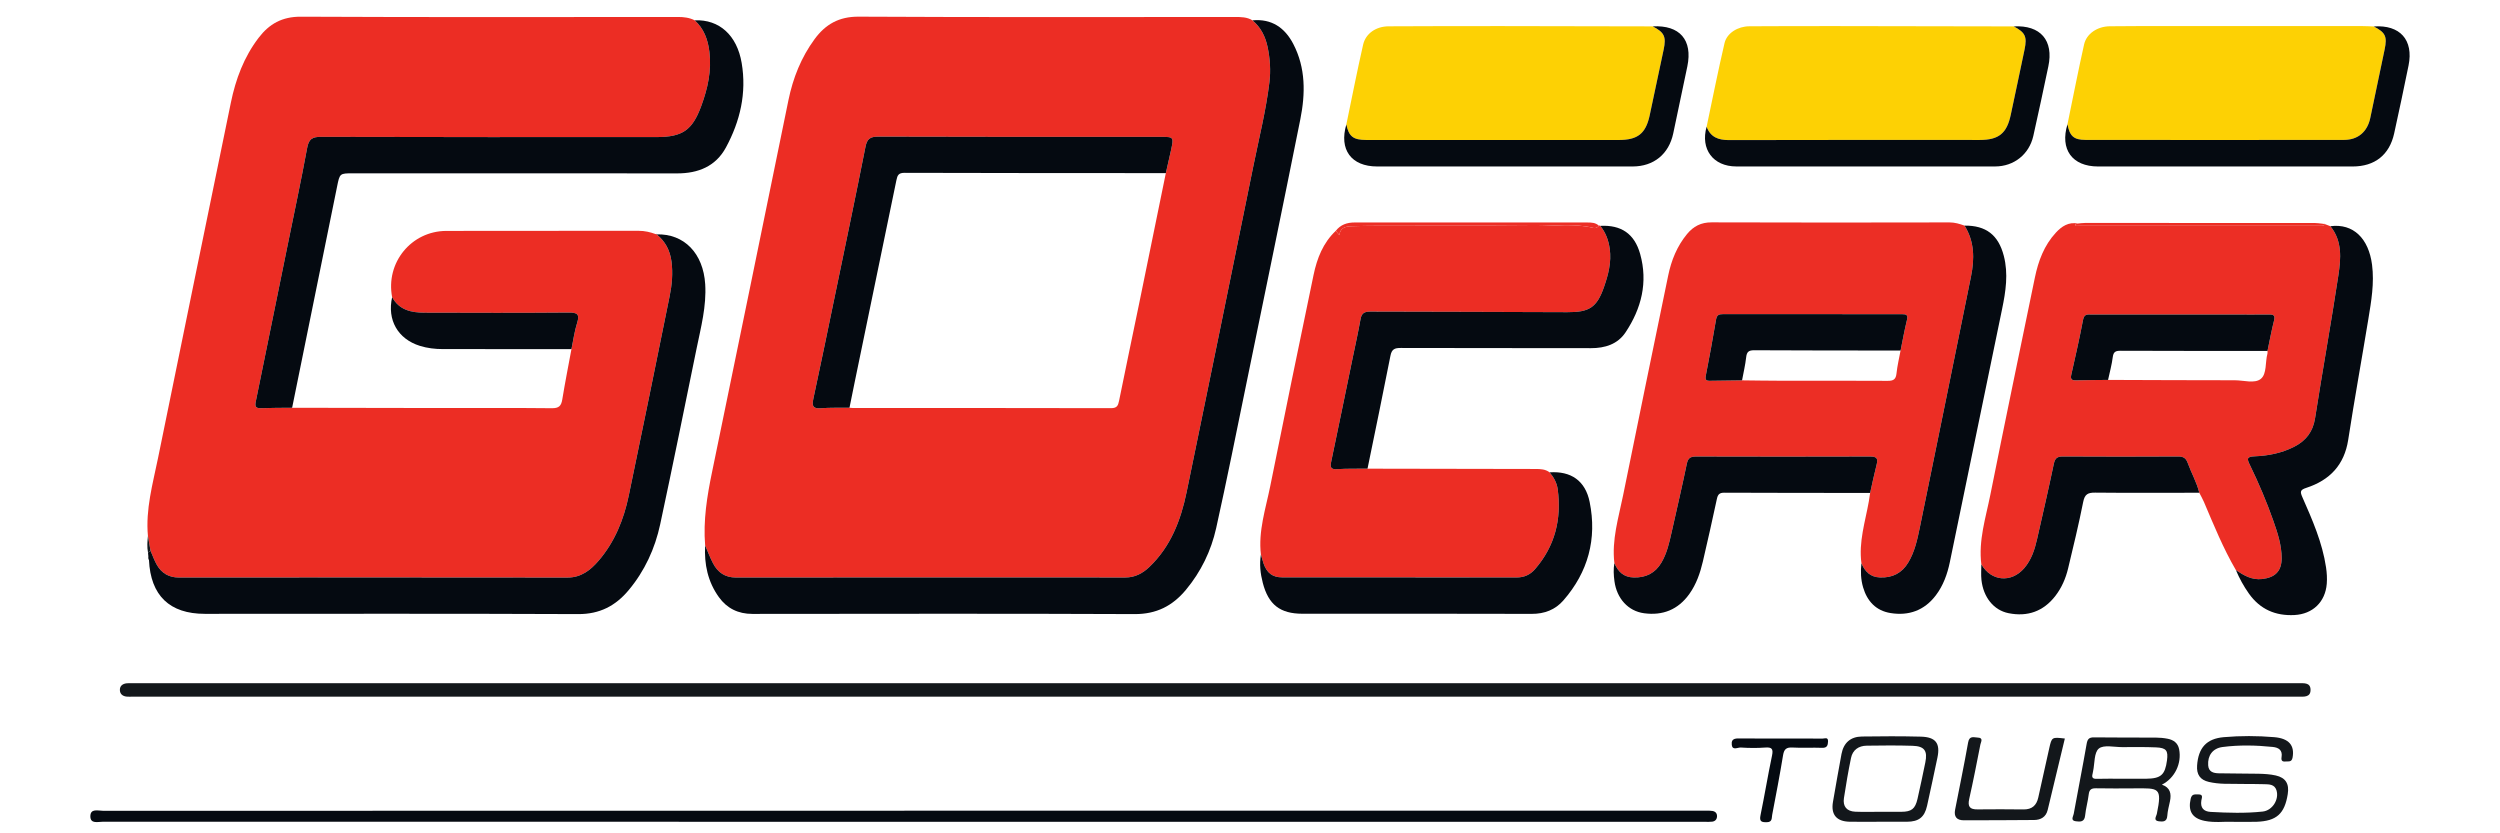
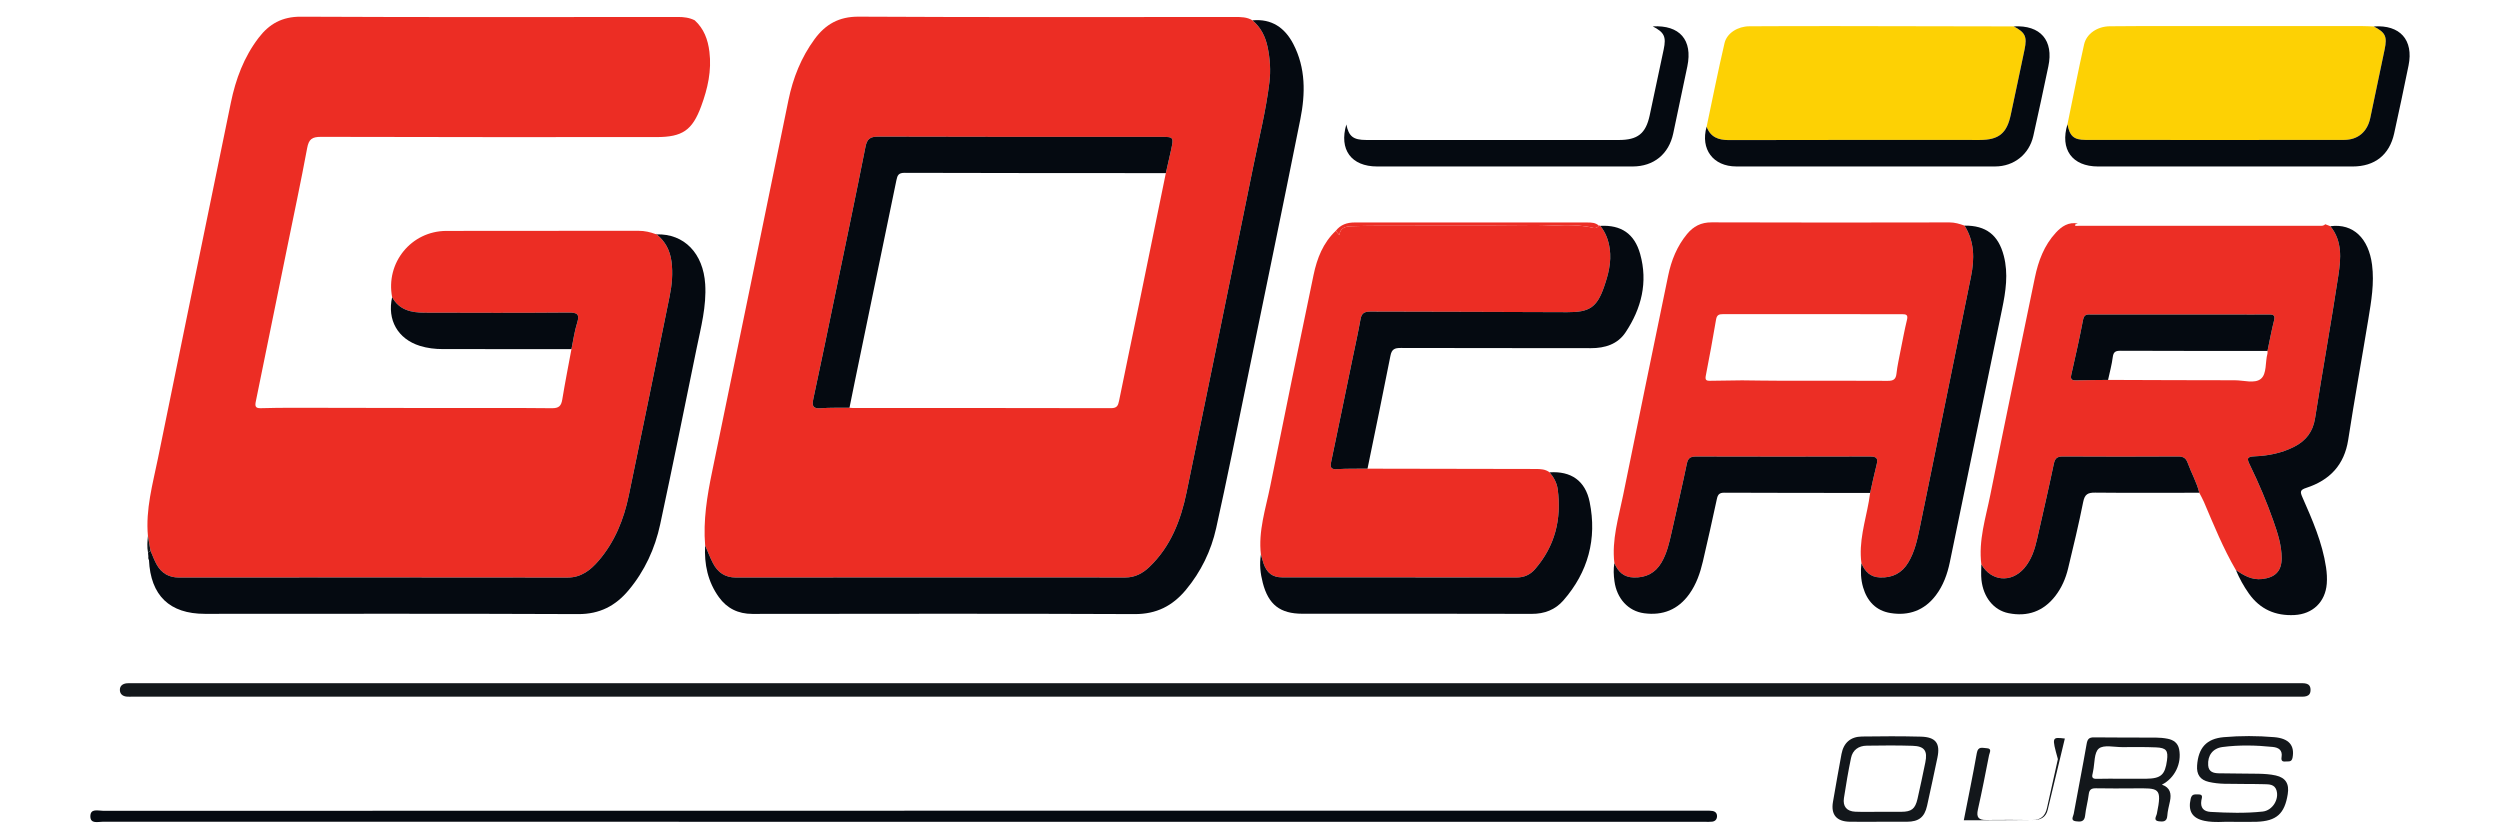
<svg xmlns="http://www.w3.org/2000/svg" version="1.1" id="Layer_1" x="0px" y="0px" width="900px" height="300px" viewBox="0 0 900 300" enable-background="new 0 0 900 300" xml:space="preserve">
  <g>
    <path fill-rule="evenodd" clip-rule="evenodd" fill="#EC2D24" d="M141.168,106.973c-2.393-12.383,6.888-23.811,19.515-23.844   c23.1-0.059,46.199-0.002,69.299-0.034c2.131-0.003,4.116,0.467,6.078,1.188c-0.001-0.001,0.25-0.037,0.25-0.037l0.131,0.216   c0,0-0.059-0.085-0.058-0.085c3.159,2.527,4.847,5.82,5.364,9.826c0.542,4.194,0.166,8.318-0.669,12.414   c-4.882,23.957-9.723,47.922-14.731,71.852c-1.789,8.544-5.011,16.555-10.763,23.298c-2.963,3.474-6.352,6.174-11.375,6.168   c-46.578-0.057-93.156-0.053-139.734-0.015c-3.615,0.003-6.231-1.488-7.977-4.503c-0.931-1.606-1.543-3.397-2.3-5.105   c-0.313-1.774-0.627-3.55-0.94-5.324c-0.896-9.638,1.749-18.831,3.637-28.099c8.689-42.657,17.462-85.297,26.219-127.94   c1.737-8.46,4.7-16.409,9.998-23.348c3.816-4.997,8.466-7.621,15.168-7.588c45.257,0.217,90.515,0.123,135.773,0.096   c2.127-0.001,4.146,0.236,6.05,1.206c3.322,3.041,4.74,6.89,5.286,11.306c0.845,6.838-0.615,13.256-2.939,19.566   c-3.216,8.731-6.755,11.162-16.141,11.163c-40.244,0.005-80.487,0.048-120.73-0.083c-3.231-0.01-4.405,0.822-4.999,4.027   c-2.237,12.073-4.812,24.084-7.258,36.119c-3.732,18.361-7.448,36.726-11.223,55.079c-0.351,1.703-0.19,2.532,1.824,2.456   c3.745-0.141,7.498-0.111,11.247-0.152c17.511,0.032,35.022,0.075,52.533,0.093c13.655,0.015,27.312-0.082,40.966,0.067   c2.54,0.027,3.374-0.827,3.753-3.151c0.99-6.056,2.186-12.078,3.299-18.114c0.658-3.149,1.082-6.372,2.04-9.427   c0.991-3.159,0.09-3.762-3.036-3.735c-17.284,0.145-34.57,0.096-51.855,0.043C148.14,112.554,143.711,111.672,141.168,106.973z" />
    <path fill-rule="evenodd" clip-rule="evenodd" fill="#EC2D24" d="M253.851,196.368c-0.743-9.017,0.695-17.792,2.521-26.595   c9.239-44.56,18.315-89.153,27.47-133.73c1.632-7.946,4.571-15.361,9.403-21.943c3.923-5.343,8.769-8.138,15.854-8.1   c45.146,0.242,90.294,0.128,135.441,0.115c2.206,0,4.382,0.001,6.346,1.21c3.018,2.516,4.659,5.84,5.451,9.594   c0.886,4.201,1.174,8.448,0.651,12.739c-1.233,10.146-3.729,20.051-5.76,30.042c-7.964,39.168-15.947,78.331-24.043,117.471   c-2.095,10.124-5.731,19.618-13.457,26.976c-2.389,2.275-5.158,3.759-8.645,3.757c-46.708-0.027-93.416-0.03-140.124,0.016   c-3.921,0.003-6.542-1.814-8.259-5.098C255.614,200.742,254.792,198.524,253.851,196.368z M419.699,62.322   c0.619-2.737,1.26-5.47,1.852-8.212c1.043-4.831,1.03-4.835-3.796-4.835c-33.854-0.001-67.708,0.044-101.562-0.08   c-2.99-0.011-4.053,0.803-4.632,3.731c-3.45,17.442-7.114,34.844-10.722,52.255c-2.658,12.83-5.293,25.665-8.052,38.475   c-0.551,2.56-0.081,3.529,2.725,3.313c3.417-0.265,6.865-0.139,10.301-0.181c0.415,0.034,0.83,0.098,1.244,0.099   c30.961,0.001,61.922-0.029,92.884,0.054c2.144,0.006,2.566-0.876,2.921-2.639c2.347-11.633,4.81-23.242,7.2-34.866   C413.291,93.734,416.488,78.027,419.699,62.322z" />
    <path fill-rule="evenodd" clip-rule="evenodd" fill="#EC2E25" d="M581.174,202.718c-0.994-8.374,1.505-16.313,3.131-24.34   c5.347-26.407,10.801-52.793,16.244-79.181c1.128-5.467,3.175-10.548,6.765-14.914c2.297-2.794,5.045-4.251,8.866-4.236   c28.541,0.107,57.082,0.075,85.623,0.019c1.949-0.004,3.673,0.529,5.433,1.157c3.604,5.735,3.618,11.963,2.335,18.29   c-6.118,30.195-12.275,60.382-18.465,90.562c-0.878,4.281-1.834,8.584-4.107,12.399c-2.279,3.827-5.686,5.585-10.189,5.415   c-3.531-0.134-5.454-2.13-6.693-5.132c-1.027-7.638,1.346-14.867,2.664-22.224c0.184-1.021,0.313-2.053,0.466-3.08   c0.782-3.447,1.49-6.913,2.375-10.333c0.606-2.347-0.327-2.774-2.477-2.769c-20.855,0.064-41.711,0.064-62.566,0   c-2.019-0.006-2.894,0.533-3.325,2.624c-1.708,8.258-3.639,16.471-5.477,24.702c-0.842,3.768-1.689,7.548-3.686,10.904   c-2.216,3.726-5.531,5.42-9.923,5.313C584.504,207.808,582.482,205.822,581.174,202.718z M684.203,126.189   c0.752-3.669,1.408-7.359,2.297-10.995c0.444-1.819-0.183-2.092-1.796-2.089c-21.469,0.031-42.938,0.023-64.407-0.014   c-1.439-0.002-2.23,0.274-2.508,1.915c-1.144,6.773-2.391,13.53-3.707,20.272c-0.286,1.47,0.146,1.835,1.498,1.805   c3.853-0.086,7.706-0.11,11.559-0.159c4.367,0.046,8.734,0.127,13.101,0.133c13.108,0.017,26.219-0.039,39.326,0.048   c2.052,0.014,2.95-0.521,3.174-2.653C683.03,131.677,683.697,128.941,684.203,126.189z" />
    <path fill-rule="evenodd" clip-rule="evenodd" fill="#EC2E25" d="M713.28,203.158c-1.078-8.594,1.579-16.73,3.227-24.954   c5.229-26.106,10.662-52.173,16.044-78.248c1.234-5.983,3.322-11.608,7.554-16.194c2.12-2.297,4.579-3.931,7.946-3.294   c-0.295,0.101-0.623,0.148-0.875,0.313c-0.377,0.247-0.191,0.465,0.148,0.518c0.305,0.047,0.623-0.002,0.935-0.002   c28.933,0,57.865,0,86.798-0.001c0.725,0,1.473,0.069,2.015-0.576c0.622,0.238,1.244,0.478,1.866,0.717   c4.334,5.324,3.802,11.606,2.886,17.646c-2.608,17.185-5.701,34.296-8.395,51.469c-0.773,4.93-3.318,8.154-7.589,10.319   c-4.454,2.259-9.269,3.209-14.169,3.406c-3.045,0.123-2.722,1.016-1.664,3.195c3.182,6.56,6.034,13.274,8.448,20.157   c1.516,4.321,2.947,8.705,2.942,13.359c-0.005,4.659-2.384,6.927-7.026,7.461c-3.75,0.432-6.583-1.307-9.443-3.213   c-4.58-7.846-7.978-16.244-11.525-24.573c-0.479-1.125-1.104-2.187-1.664-3.276c-0.906-3.765-2.861-7.12-4.162-10.725   c-0.63-1.747-1.568-2.327-3.418-2.317c-13.839,0.075-27.68,0.086-41.519-0.001c-2.073-0.014-2.839,0.632-3.266,2.663   c-1.898,9.047-3.97,18.059-6.021,27.074c-0.859,3.774-2.043,7.448-4.621,10.451C724.071,209.96,716.775,209.286,713.28,203.158z    M758.902,136.767c15.202,0.05,30.404,0.128,45.605,0.126c3.204-0.001,7.193,1.304,9.404-0.513c2.202-1.81,1.517-6.014,2.377-9.104   c0.08-0.289,0.007-0.619,0.005-0.931c0.773-3.661,1.443-7.35,2.362-10.976c0.464-1.834-0.183-2.171-1.791-2.149   c-4.063,0.057-8.127,0.016-12.189,0.015c-17.189-0.002-34.379-0.008-51.569,0.006c-1.37,0.002-2.771-0.404-3.197,1.85   c-1.252,6.642-2.761,13.237-4.249,19.833c-0.364,1.609,0.186,2.037,1.688,1.999C751.199,136.828,755.052,136.813,758.902,136.767z" />
    <path fill-rule="evenodd" clip-rule="evenodd" fill="#EC2D24" d="M492.304,168.722c20.172,0.041,40.344,0.092,60.515,0.11   c1.799,0.002,3.531,0.076,5.033,1.214c1.509,1.78,2.619,3.771,2.928,6.105c1.423,10.761-0.984,20.465-8.185,28.757   c-1.689,1.944-3.854,2.986-6.597,2.981c-28.126-0.046-56.251-0.015-84.376-0.03c-3.501-0.003-5.529-1.549-6.727-4.954   c-0.375-1.067-0.648-2.17-0.969-3.256c-1.001-8.483,1.724-16.48,3.351-24.593c5.091-25.385,10.328-50.741,15.606-76.089   c1.241-5.955,3.416-11.553,8.003-15.877c0.378,0.464,0.757,0.929,1.273,1.564c0.329-2.625,2.172-3.161,4.365-3.201   c2.169-0.039,4.337-0.15,6.505-0.151c19.776-0.012,39.553-0.135,59.326,0.062c7.099,0.07,14.261-1.062,21.32,0.702   c0.601,0.149,1.471-0.079,1.89-0.837c0.194-0.072,0.373-0.047,0.538,0.079c1.938,2.412,2.958,5.139,3.396,8.232   c0.683,4.833-0.512,9.315-2.05,13.753c-2.587,7.46-5.355,9.135-13.259,9.09c-23.67-0.133-47.342-0.106-71.012-0.202   c-2.016-0.008-3.008,0.621-3.378,2.685c-0.845,4.711-1.89,9.387-2.856,14.077c-2.565,12.44-5.109,24.884-7.725,37.313   c-0.411,1.958-0.143,2.785,2.145,2.639C485,168.663,488.656,168.763,492.304,168.722z" />
    <path fill-rule="evenodd" clip-rule="evenodd" fill="#050A11" d="M253.851,196.368c0.941,2.156,1.764,4.374,2.851,6.453   c1.718,3.283,4.338,5.101,8.259,5.098c46.708-0.046,93.416-0.043,140.124-0.016c3.486,0.002,6.256-1.481,8.645-3.757   c7.726-7.357,11.362-16.852,13.457-26.976c8.096-39.14,16.079-78.303,24.043-117.471c2.031-9.991,4.526-19.896,5.76-30.042   c0.522-4.291,0.234-8.538-0.651-12.739c-0.792-3.753-2.434-7.078-5.451-9.594c6.889-0.647,11.625,2.63,14.673,8.46   c4.527,8.662,4.404,17.94,2.556,27.166c-6.32,31.548-12.83,63.058-19.304,94.575c-3.603,17.543-7.105,35.108-10.99,52.589   c-1.821,8.2-5.473,15.718-10.909,22.246c-4.786,5.746-10.586,8.747-18.422,8.713c-45.878-0.201-91.758-0.106-137.637-0.066   c-5.099,0.004-9.135-1.977-12.058-6.038C254.808,209.429,253.479,203.106,253.851,196.368z" />
-     <path fill-rule="evenodd" clip-rule="evenodd" fill="#FDD104" d="M484.684,44.805c1.993-9.576,3.863-19.18,6.037-28.714   c0.93-4.08,4.702-6.595,9.187-6.617c13.552-0.066,27.105-0.088,40.657-0.08c18.139,0.011,36.277,0.067,54.415,0.104   c4.152,2.133,4.917,3.694,3.957,8.257c-1.669,7.94-3.34,15.88-5.056,23.81c-1.416,6.551-4.337,8.833-11.128,8.831   c-11.038-0.004-22.076-0.005-33.113-0.005c-19.265,0.001-38.528,0.009-57.792,0.002C487.168,50.391,485.552,49.108,484.684,44.805z   " />
    <path fill-rule="evenodd" clip-rule="evenodd" fill="#FDD104" d="M614.378,45.641c2.126-10.042,4.116-20.115,6.45-30.109   c0.85-3.64,4.813-6.047,8.93-6.071c10.509-0.063,21.018-0.078,31.527-0.067c21.224,0.021,42.447,0.073,63.673,0.112   c4.111,2.18,4.849,3.637,3.893,8.283c-1.614,7.84-3.319,15.661-4.966,23.494c-1.416,6.734-4.321,9.107-11.225,9.106   c-30.076-0.001-60.152-0.046-90.229,0.045C618.588,50.443,615.791,49.381,614.378,45.641z" />
    <path fill-rule="evenodd" clip-rule="evenodd" fill="#FDD104" d="M744.291,44.739c1.976-9.578,3.841-19.182,5.978-28.724   c0.877-3.918,4.814-6.506,9.243-6.557c6.357-0.072,12.716-0.067,19.073-0.068c23.973-0.007,47.945-0.005,71.918,0.003   c1.352,0,2.703,0.089,4.057,0.136c4.195,2.162,4.884,3.589,3.917,8.233c-1.718,8.249-3.433,16.498-5.182,24.739   c-1.047,4.938-4.417,7.859-9.441,7.867c-31.035,0.045-62.07,0.041-93.105,0C746.532,50.362,745.057,48.931,744.291,44.739z" />
    <path fill-rule="evenodd" clip-rule="evenodd" fill="#13171B" d="M437.213,250.797c-129.82,0.001-259.64,0.001-389.459,0.001   c-0.73,0-1.467,0.062-2.188-0.019c-1.398-0.158-2.387-0.914-2.412-2.378c-0.026-1.489,0.991-2.223,2.374-2.407   c0.718-0.095,1.457-0.032,2.187-0.032c259.744,0,519.487,0,779.23,0.001c0.104,0,0.209-0.001,0.313,0   c1.945,0.026,4.524-0.428,4.541,2.39c0.018,2.804-2.529,2.444-4.502,2.444C697.27,250.796,567.24,250.796,437.213,250.797z" />
    <path fill-rule="evenodd" clip-rule="evenodd" fill="#050A11" d="M54.197,198.311c0.756,1.708,1.369,3.499,2.3,5.105   c1.745,3.015,4.362,4.506,7.977,4.503c46.578-0.038,93.156-0.042,139.734,0.015c5.022,0.006,8.411-2.694,11.375-6.168   c5.751-6.743,8.974-14.754,10.763-23.298c5.009-23.93,9.849-47.895,14.731-71.852c0.834-4.096,1.21-8.22,0.669-12.414   c-0.517-4.006-2.205-7.299-5.364-9.826c9.9-0.292,16.792,6.803,17.49,17.939c0.497,7.926-1.537,15.506-3.101,23.146   c-4.319,21.106-8.583,42.225-13.104,63.288c-1.876,8.742-5.563,16.782-11.357,23.713c-4.711,5.637-10.425,8.646-18.144,8.611   c-44.81-0.195-89.621-0.095-134.431-0.091c-12.684,0.001-19.522-6.586-20.111-19.382c-0.076-0.457-0.152-0.914-0.228-1.371   c-0.04-0.439-0.08-0.878-0.12-1.317C53.583,198.712,53.89,198.512,54.197,198.311z" />
-     <path fill-rule="evenodd" clip-rule="evenodd" fill="#050A11" d="M105.167,146.794c-3.749,0.041-7.501,0.012-11.247,0.152   c-2.014,0.076-2.174-0.753-1.824-2.456c3.775-18.354,7.49-36.718,11.223-55.079c2.447-12.035,5.021-24.046,7.258-36.119   c0.594-3.205,1.768-4.037,4.999-4.027c40.243,0.131,80.486,0.088,120.73,0.083c9.386-0.001,12.925-2.432,16.141-11.163   c2.325-6.311,3.784-12.729,2.939-19.566c-0.546-4.416-1.963-8.265-5.286-11.306c8.848-0.375,15.209,5.377,16.902,15.348   c1.84,10.838-0.553,20.988-5.676,30.449c-3.666,6.771-9.976,9.32-17.545,9.312c-38.89-0.046-77.78-0.025-116.67-0.028   c-4.835,0-4.795,0.003-5.771,4.813C115.961,93.737,110.561,120.265,105.167,146.794z" />
    <path fill-rule="evenodd" clip-rule="evenodd" fill="#050A11" d="M325.571,291.839c96.253,0,192.504,0,288.756,0.004   c0.728,0,1.468-0.019,2.179,0.107c1.048,0.186,1.669,0.86,1.62,1.963c-0.048,1.076-0.679,1.748-1.729,1.884   c-0.821,0.106-1.664,0.059-2.499,0.059c-192.296-0.001-384.591-0.002-576.887-0.033c-1.709,0-4.44,0.858-4.485-1.876   c-0.049-3.052,2.833-2.06,4.603-2.061c96.148-0.037,192.296-0.032,288.443-0.032C325.571,291.849,325.571,291.843,325.571,291.839z   " />
    <path fill-rule="evenodd" clip-rule="evenodd" fill="#050A11" d="M492.304,168.722c-3.647,0.041-7.304-0.059-10.938,0.174   c-2.287,0.146-2.556-0.681-2.145-2.639c2.615-12.43,5.159-24.873,7.725-37.313c0.967-4.69,2.012-9.366,2.856-14.077   c0.37-2.063,1.362-2.692,3.378-2.685c23.67,0.096,47.342,0.069,71.012,0.202c7.903,0.045,10.672-1.63,13.259-9.09   c1.538-4.438,2.732-8.92,2.05-13.753c-0.438-3.094-1.457-5.82-3.396-8.232c7.484-0.397,12.301,2.794,14.354,10.134   c2.847,10.18,0.458,19.614-5.254,28.193c-2.86,4.297-7.402,5.718-12.521,5.705c-22.8-0.058-45.6,0.005-68.399-0.073   c-2.191-0.007-3.256,0.404-3.723,2.794C497.91,141.635,495.076,155.172,492.304,168.722z" />
    <path fill-rule="evenodd" clip-rule="evenodd" fill="#050A11" d="M804.928,205.236c2.86,1.906,5.693,3.645,9.443,3.213   c4.643-0.534,7.021-2.802,7.026-7.461c0.005-4.654-1.427-9.038-2.942-13.359c-2.414-6.883-5.267-13.598-8.448-20.157   c-1.058-2.18-1.381-3.072,1.664-3.195c4.9-0.197,9.715-1.147,14.169-3.406c4.271-2.165,6.815-5.39,7.589-10.319   c2.693-17.173,5.786-34.284,8.395-51.469c0.916-6.039,1.448-12.321-2.886-17.646c8.29-1.088,13.785,4.456,15,13.881   c0.853,6.608-0.276,13.097-1.337,19.566c-2.372,14.479-5.013,28.917-7.243,43.418c-1.399,9.094-6.659,14.555-15.038,17.306   c-2.168,0.712-2.394,1.271-1.492,3.314c3.606,8.179,7.215,16.387,8.548,25.331c0.289,1.942,0.413,3.955,0.259,5.907   c-0.521,6.556-5.057,10.902-11.606,11.25c-6.848,0.364-12.406-2.05-16.429-7.732C807.728,211.034,806.178,208.22,804.928,205.236z" />
    <path fill-rule="evenodd" clip-rule="evenodd" fill="#050A11" d="M670.115,202.757c1.239,3.002,3.162,4.998,6.693,5.132   c4.504,0.17,7.91-1.588,10.189-5.415c2.273-3.815,3.229-8.118,4.107-12.399c6.189-30.18,12.347-60.366,18.465-90.562   c1.283-6.327,1.27-12.555-2.335-18.29c7.698-0.084,12.182,3.339,14.137,10.896c1.666,6.44,0.698,12.792-0.625,19.168   c-6.301,30.354-12.507,60.729-18.806,91.083c-0.892,4.296-2.363,8.425-5.067,11.979c-4.12,5.415-9.702,7.412-16.27,6.355   c-5.239-0.843-8.427-4.26-9.896-9.274C669.88,208.596,669.777,205.685,670.115,202.757z" />
    <path fill-rule="evenodd" clip-rule="evenodd" fill="#050A11" d="M453.927,199.649c0.32,1.086,0.594,2.188,0.969,3.256   c1.197,3.405,3.226,4.951,6.727,4.954c28.125,0.016,56.25-0.016,84.376,0.03c2.742,0.005,4.907-1.037,6.597-2.981   c7.2-8.292,9.607-17.996,8.185-28.757c-0.309-2.334-1.419-4.325-2.928-6.105c7.657-0.53,12.868,2.972,14.425,10.681   c2.678,13.26-0.54,25.208-9.467,35.428c-2.924,3.347-6.784,4.854-11.396,4.839c-27.506-0.091-55.014-0.042-82.521-0.047   c-8.034-0.002-12.246-3.248-14.286-11.099C453.738,206.507,453.345,203.103,453.927,199.649z" />
    <path fill-rule="evenodd" clip-rule="evenodd" fill="#050A11" d="M581.174,202.718c1.309,3.104,3.33,5.09,6.993,5.178   c4.392,0.106,7.707-1.588,9.923-5.313c1.996-3.356,2.844-7.137,3.686-10.904c1.838-8.231,3.769-16.444,5.477-24.702   c0.432-2.091,1.307-2.63,3.325-2.624c20.855,0.064,41.711,0.064,62.566,0c2.149-0.006,3.083,0.422,2.477,2.769   c-0.885,3.42-1.593,6.886-2.375,10.333c-17.499-0.014-34.999,0-52.499-0.083c-1.749-0.008-2.32,0.635-2.659,2.214   c-1.619,7.524-3.294,15.038-5.047,22.533c-0.975,4.166-2.36,8.199-4.888,11.732c-4.027,5.628-9.566,7.838-16.322,6.913   c-5.689-0.779-9.787-5.308-10.623-11.51C580.915,207.087,580.783,204.898,581.174,202.718z" />
    <path fill-rule="evenodd" clip-rule="evenodd" fill="#050A11" d="M744.291,44.739c0.766,4.191,2.241,5.623,6.457,5.629   c31.035,0.041,62.07,0.045,93.105,0c5.024-0.008,8.395-2.93,9.441-7.867c1.749-8.241,3.464-16.49,5.182-24.739   c0.967-4.644,0.278-6.071-3.917-8.233c9.421-0.691,14.387,4.84,12.514,14.059c-1.66,8.166-3.387,16.317-5.179,24.455   c-1.701,7.729-6.989,11.889-14.942,11.891c-30.555,0.005-61.11,0.007-91.665-0.002C745.974,59.93,741.516,53.753,744.291,44.739z" />
    <path fill-rule="evenodd" clip-rule="evenodd" fill="#050A11" d="M484.684,44.805c0.868,4.304,2.484,5.586,7.164,5.588   c19.264,0.007,38.527-0.001,57.792-0.002c11.037,0,22.075,0.001,33.113,0.005c6.791,0.002,9.712-2.28,11.128-8.831   c1.716-7.93,3.387-15.87,5.056-23.81c0.96-4.563,0.195-6.124-3.957-8.257c9.718-0.536,14.434,4.886,12.467,14.389   c-1.666,8.055-3.374,16.101-5.081,24.147c-1.582,7.455-7.026,11.896-14.639,11.898c-30.652,0.01-61.305,0.008-91.956-0.001   C486.446,59.93,481.996,53.842,484.684,44.805z" />
    <path fill-rule="evenodd" clip-rule="evenodd" fill="#050A11" d="M614.378,45.641c1.413,3.74,4.21,4.803,8.053,4.792   c30.077-0.091,60.153-0.046,90.229-0.045c6.903,0.001,9.809-2.372,11.225-9.106c1.646-7.833,3.352-15.654,4.966-23.494   c0.956-4.646,0.219-6.103-3.893-8.283c9.606-0.555,14.438,5.042,12.436,14.435c-1.779,8.347-3.508,16.705-5.405,25.026   c-1.51,6.623-6.991,10.953-13.748,10.958c-31.064,0.024-62.13,0.025-93.194-0.002C616.707,59.914,612.094,53.674,614.378,45.641z" />
    <path fill-rule="evenodd" clip-rule="evenodd" fill="#050A11" d="M713.28,203.158c3.495,6.128,10.791,6.802,15.451,1.374   c2.578-3.003,3.762-6.677,4.621-10.451c2.052-9.016,4.123-18.027,6.021-27.074c0.427-2.031,1.192-2.677,3.266-2.663   c13.839,0.087,27.68,0.076,41.519,0.001c1.85-0.01,2.788,0.57,3.418,2.317c1.301,3.604,3.256,6.96,4.162,10.725   c-12.492,0.007-24.988,0.091-37.482-0.041c-2.612-0.027-3.751,0.573-4.301,3.323c-1.606,8.05-3.526,16.04-5.452,24.021   c-0.858,3.555-2.314,6.915-4.569,9.837c-4.304,5.578-10.028,7.586-16.859,6.218c-5.349-1.072-9.076-5.73-9.756-11.981   C713.118,206.916,713.283,205.027,713.28,203.158z" />
    <path fill-rule="evenodd" clip-rule="evenodd" fill="#050A11" d="M141.168,106.973c2.543,4.699,6.972,5.581,11.7,5.597   c17.285,0.053,34.571,0.102,51.855-0.043c3.126-0.026,4.026,0.576,3.036,3.735c-0.958,3.055-1.382,6.277-2.04,9.427   c-15.421-0.009-30.841-0.026-46.262-0.019c-2.833,0.002-5.606-0.314-8.316-1.165C143.209,122.015,139.321,115.188,141.168,106.973z   " />
    <path fill-rule="evenodd" clip-rule="evenodd" fill="#13171B" d="M803.275,295.855c-2.346-0.138-6.008,0.395-9.621-0.342   c-4.485-0.914-6.019-3.562-5.012-7.952c0.432-1.877,1.562-1.545,2.762-1.572c1.889-0.045,1.233,1.249,1.085,2.162   c-0.436,2.677,0.844,4,3.36,4.138c6.241,0.342,12.498,0.542,18.722-0.131c3.514-0.379,5.979-4.372,4.961-7.655   c-0.677-2.182-2.662-2.149-4.379-2.193c-4.79-0.126-9.585-0.038-14.375-0.152c-1.862-0.044-3.753-0.246-5.565-0.659   c-3.181-0.727-4.488-2.681-4.258-5.923c0.452-6.372,3.37-9.653,9.624-10.2c6.02-0.526,12.085-0.503,18.108-0.002   c5.374,0.445,7.413,2.992,6.645,7.311c-0.32,1.803-1.443,1.334-2.505,1.452c-1.28,0.143-1.661-0.378-1.463-1.601   c0.4-2.456-1.015-3.419-3.179-3.641c-6.026-0.619-12.066-0.757-18.078,0.029c-3.541,0.464-5.42,3.06-5.165,6.601   c0.173,2.392,1.947,2.814,3.764,2.861c4.789,0.126,9.584,0.045,14.373,0.158c2.073,0.05,4.186,0.167,6.196,0.621   c3.59,0.811,4.9,3.023,4.315,6.708c-1.125,7.09-4.038,9.712-11.214,9.968C809.775,295.933,807.169,295.855,803.275,295.855z" />
    <path fill-rule="evenodd" clip-rule="evenodd" fill="#13171B" d="M778.283,282.479c3.038,1.048,3.467,3.278,2.901,5.985   c-0.361,1.73-0.846,3.461-0.956,5.211c-0.14,2.222-1.582,2.172-3.052,1.993c-2.112-0.256-0.892-1.815-0.724-2.634   c1.989-9.689,0.774-9.27-8.121-9.224c-4.58,0.023-9.161,0.07-13.739-0.025c-1.651-0.035-2.438,0.403-2.646,2.153   c-0.308,2.576-1.04,5.104-1.306,7.683c-0.245,2.374-1.8,2.228-3.349,2.037c-2.029-0.251-0.915-1.766-0.761-2.63   c1.512-8.392,3.191-16.753,4.647-25.154c0.311-1.792,0.829-2.448,2.71-2.421c7.39,0.109,14.781,0.033,22.172,0.08   c1.45,0.01,2.924,0.136,4.344,0.423c2.064,0.417,3.64,1.515,4.081,3.762C785.483,274.804,782.94,280.126,778.283,282.479z    M764.185,280.351c2.808,0,5.616,0.029,8.422-0.007c5.348-0.068,6.807-1.368,7.51-6.606c0.474-3.534-0.24-4.521-3.938-4.68   c-4.048-0.172-8.107-0.116-12.161-0.094c-2.896,0.016-6.673-0.933-8.436,0.519c-1.747,1.439-1.466,5.344-2.071,8.167   c-0.065,0.305-0.097,0.618-0.18,0.917c-0.367,1.328,0.034,1.854,1.497,1.811C757.944,280.283,761.066,280.349,764.185,280.351z" />
    <path fill-rule="evenodd" clip-rule="evenodd" fill="#13171B" d="M676.82,295.832c-3.642,0.004-7.284,0.055-10.925-0.009   c-4.782-0.084-6.834-2.593-6.014-7.213c1.017-5.729,1.972-11.472,3.062-17.188c0.764-4.015,3.253-6.215,7.34-6.276   c7.073-0.106,14.152-0.136,21.224,0.047c5.378,0.14,7.046,2.406,5.969,7.539c-1.217,5.795-2.45,11.587-3.734,17.367   c-0.914,4.108-3.003,5.716-7.244,5.729c-1.665,0.006-3.329-0.001-4.994-0.001C679.942,295.827,678.381,295.827,676.82,295.832z    M676.661,292.25c2.6,0,5.2,0.01,7.8-0.002c3.672-0.018,5.002-1.014,5.842-4.654c1.004-4.351,1.898-8.728,2.809-13.1   c0.871-4.185-0.29-5.869-4.564-6.006c-5.507-0.175-11.023-0.125-16.533-0.043c-2.902,0.044-5.047,1.517-5.648,4.422   c-0.992,4.779-1.808,9.598-2.547,14.423c-0.469,3.055,1.021,4.803,4.108,4.928C670.834,292.336,673.749,292.243,676.661,292.25z" />
-     <path fill-rule="evenodd" clip-rule="evenodd" fill="#13171B" d="M743.344,265.873c-2.066,8.611-4.104,17.188-6.191,25.755   c-0.609,2.501-2.485,3.549-4.877,3.572c-8.436,0.084-16.873,0.088-25.311,0.104c-2.565,0.005-3.612-1.319-3.127-3.816   c1.57-8.069,3.258-16.116,4.687-24.21c0.452-2.557,2.074-1.798,3.482-1.747c2.137,0.078,1.105,1.603,0.927,2.517   c-1.279,6.531-2.55,13.068-4.014,19.56c-0.629,2.797,0.215,3.819,3.029,3.775c5.519-0.086,11.041-0.032,16.561,0.014   c2.973,0.025,4.639-1.431,5.264-4.271c1.296-5.894,2.609-11.782,3.935-17.669C738.64,265.319,738.652,265.322,743.344,265.873z" />
-     <path fill-rule="evenodd" clip-rule="evenodd" fill="#050A11" d="M641.074,265.869c5.001,0.001,10.003-0.028,15.003,0.034   c0.73,0.009,2.085-0.697,2.014,1.008c-0.055,1.323-0.277,2.38-2.126,2.305c-3.536-0.144-7.093,0.108-10.623-0.104   c-2.228-0.133-3.077,0.563-3.439,2.777c-1.178,7.187-2.552,14.342-3.923,21.495c-0.204,1.063,0.117,2.566-1.894,2.611   c-1.937,0.044-2.773-0.229-2.305-2.501c1.472-7.134,2.645-14.33,4.146-21.458c0.515-2.445-0.038-3.105-2.494-2.919   c-2.9,0.219-5.839,0.18-8.743-0.008c-1.089-0.07-2.999,1.145-3.247-0.92c-0.322-2.679,1.807-2.345,3.565-2.333   C631.696,265.887,636.386,265.867,641.074,265.869z" />
+     <path fill-rule="evenodd" clip-rule="evenodd" fill="#13171B" d="M743.344,265.873c-2.066,8.611-4.104,17.188-6.191,25.755   c-0.609,2.501-2.485,3.549-4.877,3.572c-8.436,0.084-16.873,0.088-25.311,0.104c1.57-8.069,3.258-16.116,4.687-24.21c0.452-2.557,2.074-1.798,3.482-1.747c2.137,0.078,1.105,1.603,0.927,2.517   c-1.279,6.531-2.55,13.068-4.014,19.56c-0.629,2.797,0.215,3.819,3.029,3.775c5.519-0.086,11.041-0.032,16.561,0.014   c2.973,0.025,4.639-1.431,5.264-4.271c1.296-5.894,2.609-11.782,3.935-17.669C738.64,265.319,738.652,265.322,743.344,265.873z" />
    <path fill-rule="evenodd" clip-rule="evenodd" fill="#EC2E25" d="M575.566,81.229c-0.419,0.758-1.289,0.986-1.89,0.837   c-7.06-1.764-14.222-0.632-21.32-0.702c-19.773-0.196-39.55-0.073-59.326-0.062c-2.168,0.001-4.336,0.112-6.505,0.151   c-2.193,0.04-4.036,0.576-4.365,3.201c-0.517-0.636-0.896-1.101-1.273-1.564c1.733-2.231,4.063-3.002,6.823-3   c27.923,0.024,55.845,0.018,83.767,0.007C572.961,80.098,574.399,80.142,575.566,81.229z" />
-     <path fill-rule="evenodd" clip-rule="evenodd" fill="#EC2D24" d="M837.071,80.72c-0.542,0.646-1.29,0.576-2.015,0.576   c-28.933,0.001-57.865,0.001-86.798,0.001c-0.312,0-0.63,0.049-0.935,0.002c-0.34-0.053-0.525-0.271-0.148-0.518   c0.252-0.165,0.58-0.213,0.875-0.313c0.823-0.07,1.647-0.202,2.472-0.202c27.562-0.01,55.122-0.01,82.683,0.005   c0.924,0,1.849,0.16,2.772,0.246c0.211,0.033,0.421,0.065,0.631,0.099C836.791,80.525,836.945,80.56,837.071,80.72z" />
    <path fill-rule="evenodd" clip-rule="evenodd" fill="#13171B" d="M54.197,198.311c-0.307,0.201-0.614,0.401-0.921,0.602   c-0.383-1.975-0.231-3.951-0.019-5.927C53.57,194.761,53.884,196.536,54.197,198.311z" />
    <path fill-rule="evenodd" clip-rule="evenodd" fill="#13171B" d="M53.396,200.229c0.076,0.457,0.151,0.914,0.228,1.371   C53.308,201.183,53.194,200.732,53.396,200.229z" />
    <path fill-rule="evenodd" clip-rule="evenodd" fill="#EC2E25" d="M836.608,80.615c-0.21-0.033-0.42-0.065-0.631-0.099   C836.188,80.55,836.398,80.582,836.608,80.615z" />
    <path fill-rule="evenodd" clip-rule="evenodd" fill="#050A11" d="M236.44,84.461l-0.131-0.216c0,0-0.25,0.036-0.25,0.037   C236.247,84.215,236.474,84.06,236.44,84.461z" />
    <path fill-rule="evenodd" clip-rule="evenodd" fill="#050A11" d="M419.699,62.322c-31.36-0.015-62.72-0.001-94.08-0.102   c-2.153-0.007-2.554,0.898-2.911,2.643c-4.955,24.155-9.971,48.298-14.968,72.445c-0.653,3.157-1.285,6.319-1.927,9.479   c-3.436,0.042-6.884-0.084-10.301,0.181c-2.806,0.217-3.275-0.753-2.725-3.313c2.759-12.81,5.394-25.645,8.052-38.475   c3.607-17.411,7.271-34.813,10.722-52.255c0.579-2.929,1.642-3.742,4.632-3.731c33.854,0.124,67.708,0.079,101.562,0.08   c4.826,0,4.839,0.004,3.796,4.835C420.959,56.853,420.318,59.585,419.699,62.322z" />
-     <path fill-rule="evenodd" clip-rule="evenodd" fill="#050A11" d="M627.139,136.925c-3.853,0.049-7.706,0.073-11.559,0.159   c-1.352,0.03-1.784-0.335-1.498-1.805c1.316-6.742,2.563-13.499,3.707-20.272c0.277-1.641,1.068-1.917,2.508-1.915   c21.469,0.037,42.938,0.045,64.407,0.014c1.613-0.003,2.24,0.27,1.796,2.089c-0.889,3.636-1.545,7.326-2.297,10.995   c-17.563-0.016-35.126,0.008-52.689-0.1c-2.041-0.012-2.682,0.628-2.898,2.56C628.302,131.429,627.647,134.168,627.139,136.925z" />
    <path fill-rule="evenodd" clip-rule="evenodd" fill="#050A11" d="M758.902,136.767c-3.851,0.047-7.703,0.062-11.554,0.156   c-1.503,0.038-2.053-0.39-1.688-1.999c1.488-6.596,2.997-13.191,4.249-19.833c0.426-2.254,1.827-1.848,3.197-1.85   c17.19-0.014,34.38-0.008,51.569-0.006c4.063,0.001,8.127,0.042,12.189-0.015c1.608-0.021,2.255,0.315,1.791,2.149   c-0.919,3.626-1.589,7.314-2.361,10.976c-17.613-0.011-35.227,0.002-52.841-0.069c-1.743-0.007-2.605,0.293-2.852,2.246   C760.253,131.298,759.489,134.021,758.902,136.767z" />
  </g>
</svg>